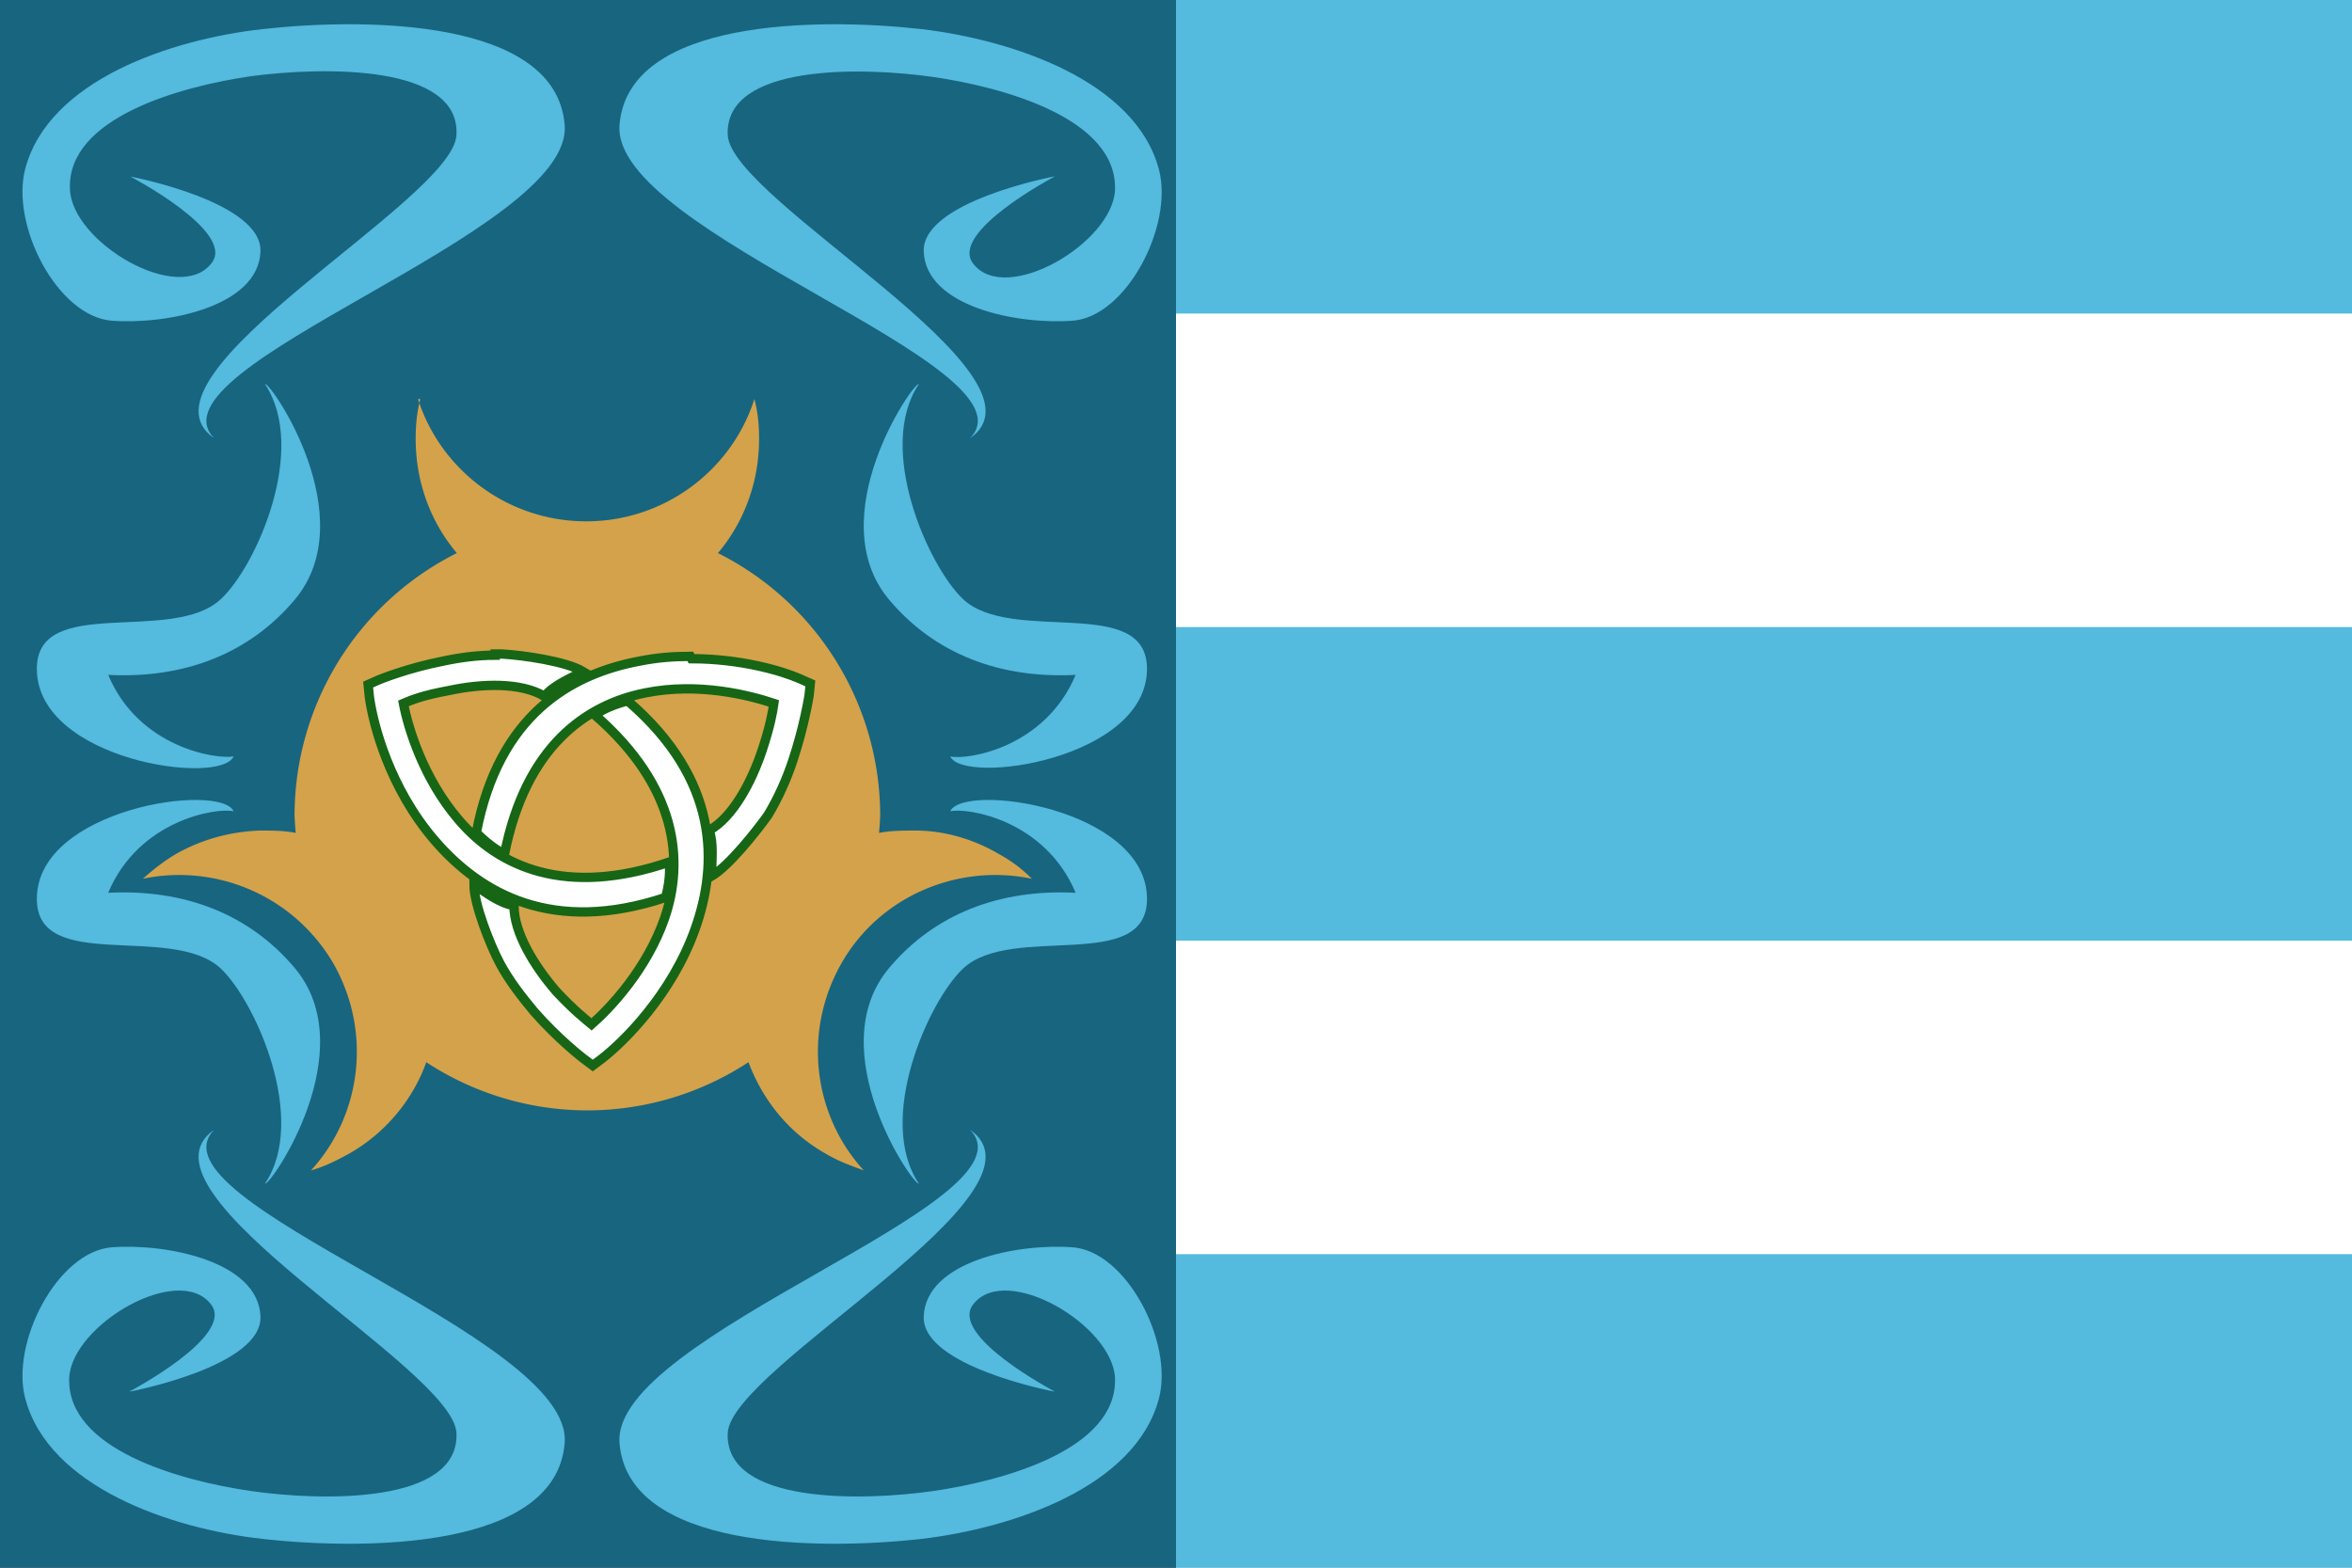
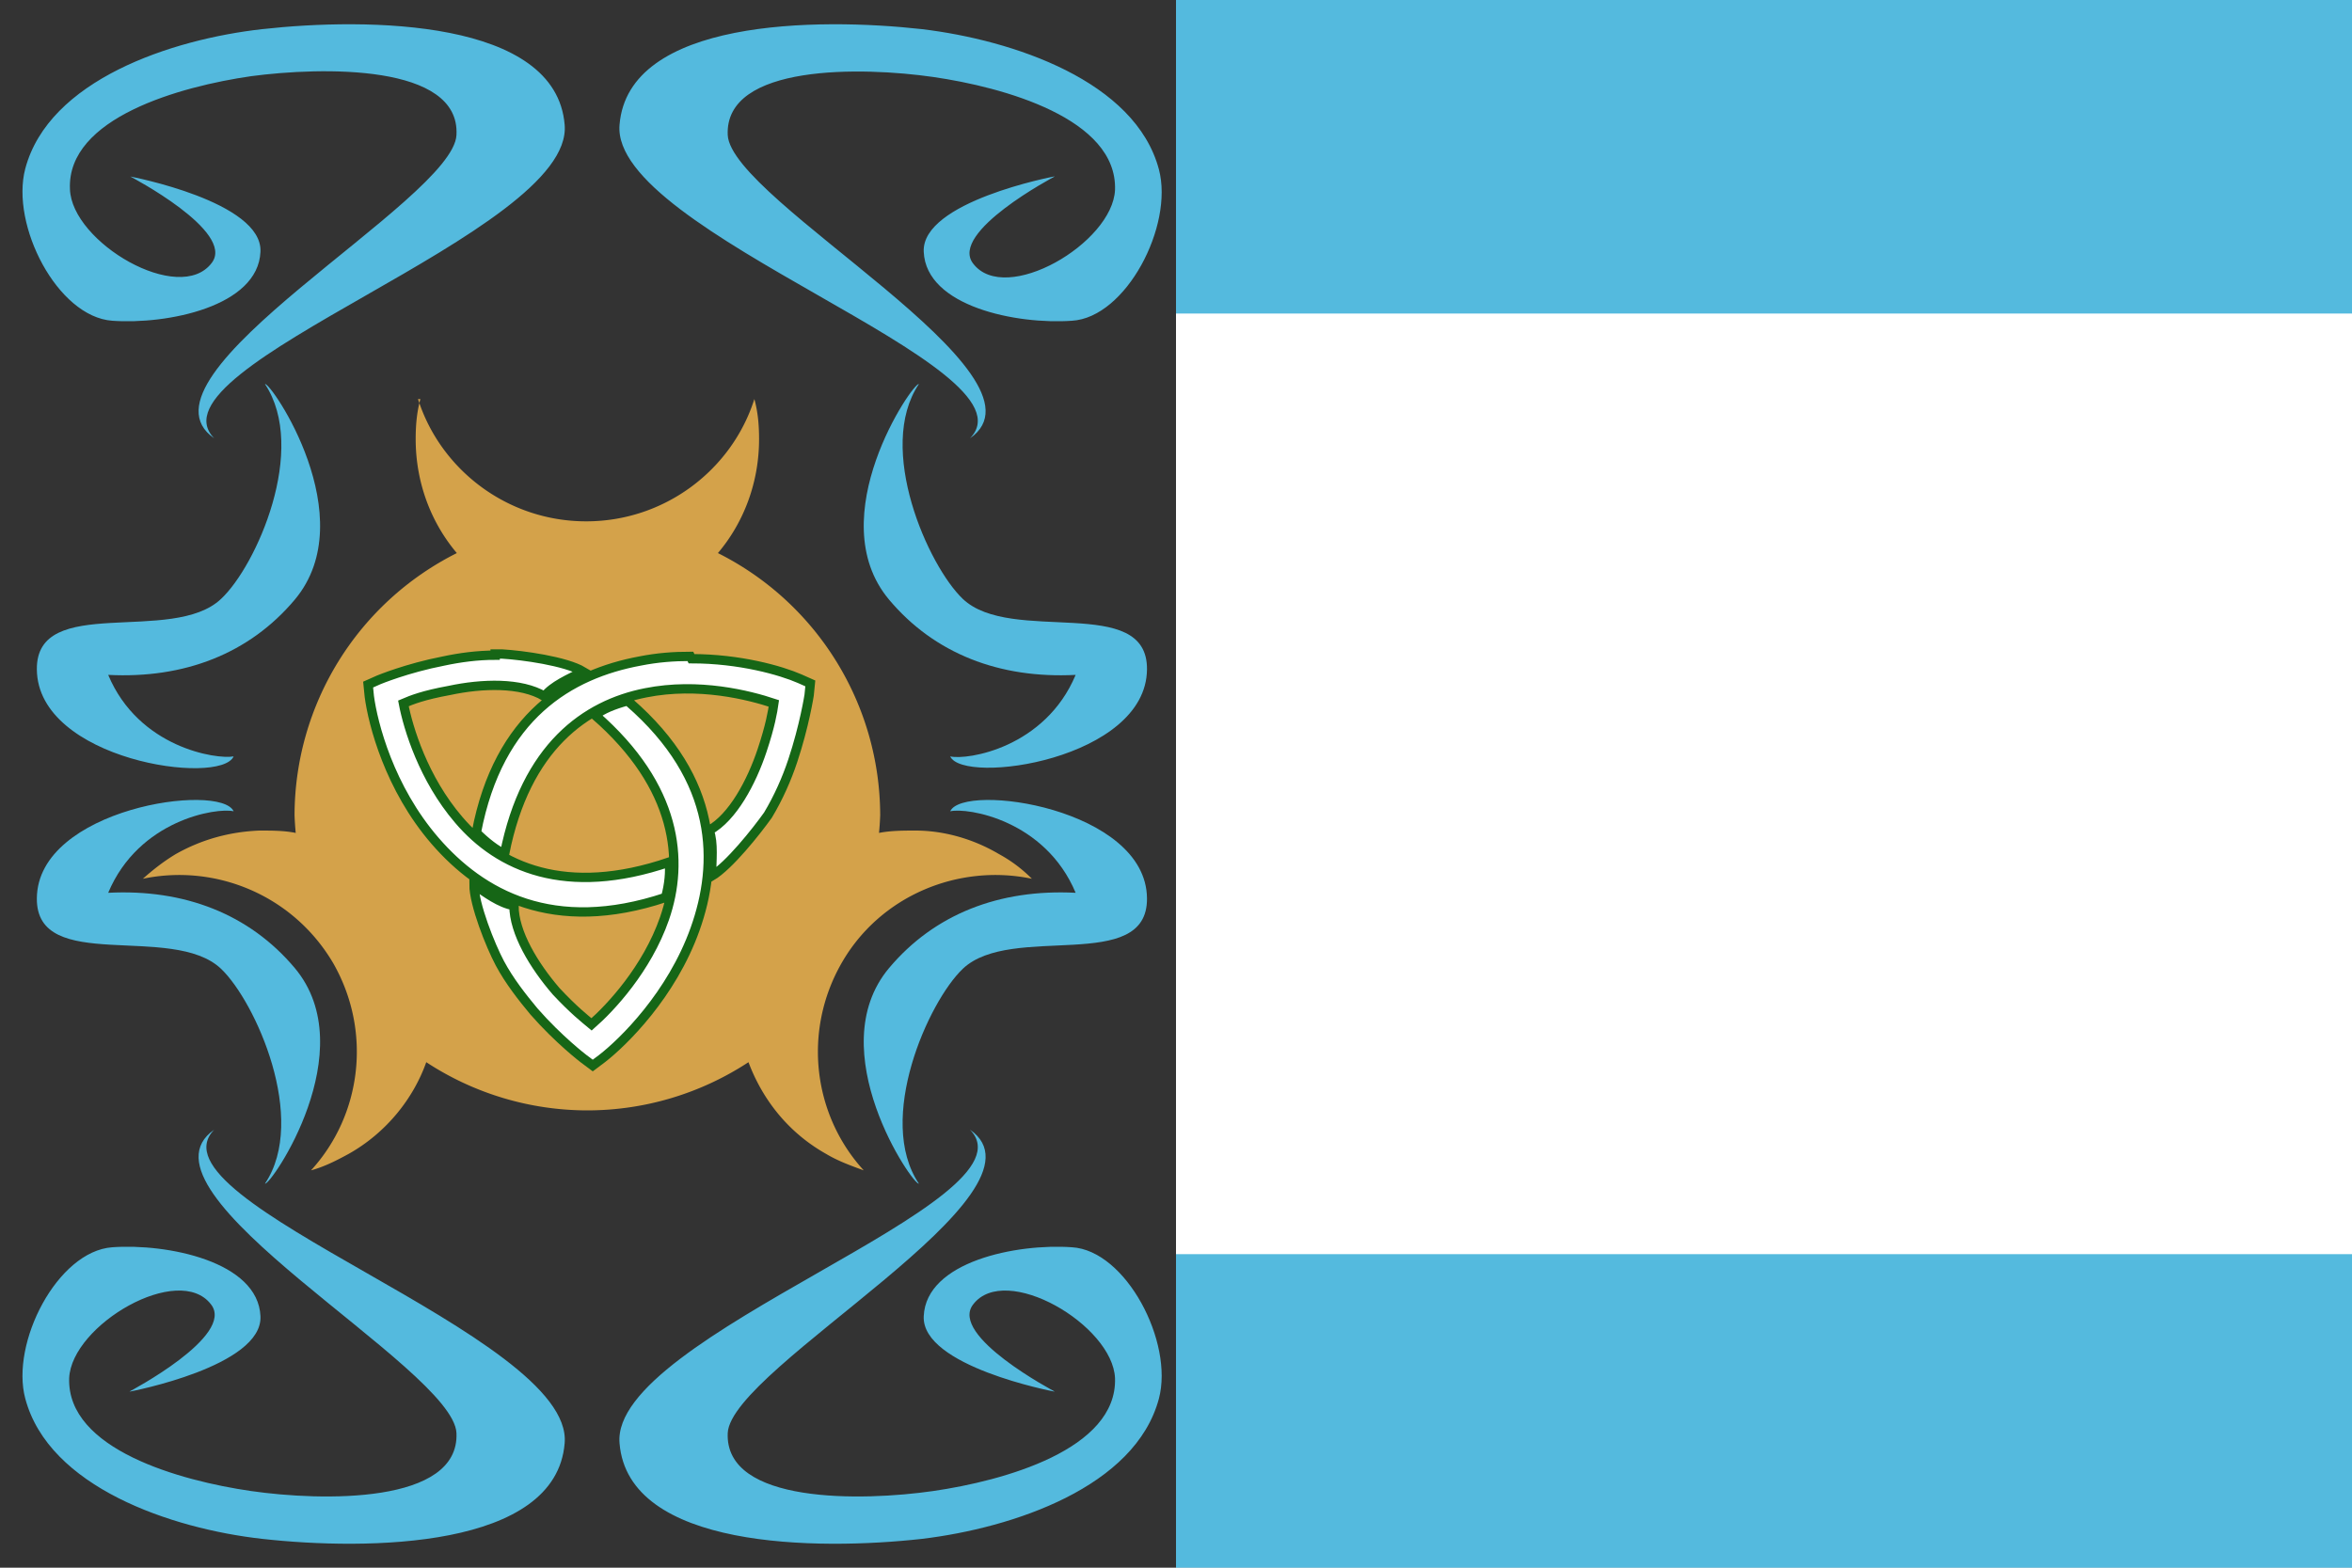
<svg xmlns="http://www.w3.org/2000/svg" height="200mm" viewBox="0 0 300 200" width="300mm">
  <rect x="0" y="0" width="300" height="200" fill="#333333" stroke="none" />
-   <path d="m0-0h150v200h-150z" fill="#186580" />
+   <path d="m0-0h150h-150z" fill="#186580" />
  <path d="m150-0h150v200h-150z" fill="#fff" />
  <g fill="#54bade">
    <path d="m150 0h150v40h-150z" />
-     <path d="m150 80h150v40h-150z" />
    <path d="m150 160h150v40h-150z" />
  </g>
  <g stroke-linecap="square" stroke-miterlimit="7.3" transform="matrix(1.5 0 0 1.5 39.67 -22.44)">
    <path d="m9.3 48.9c-.3 1.1-.4 2.2-.4 3.4 0 3.7 1.3 7.1 3.5 9.7a25 25 0 0 0 -13.8 22.3 25 25 0 0 0 .1 1.5c-1-.2-2-.2-3.1-.2-2.4.1-4.8.7-7.1 2-1 .6-1.9 1.3-2.8 2.1 6.2-1.3 12.8 1.4 16.2 7.2 3.3 5.8 2.4 12.9-1.9 17.6 1.1-.3 2.1-.8 3.2-1.4 3.2-1.8 5.5-4.7 6.6-7.8a25 25 0 0 0 13.7 4.1 25 25 0 0 0 13.7-4.1c1.2 3.2 3.4 6 6.6 7.8 1 .6 2.1 1 3.2 1.4-4.3-4.7-5.2-11.8-1.9-17.6s10-8.5 16.2-7.2c-.8-.8-1.7-1.5-2.8-2.1-2.2-1.3-4.7-2-7.1-2-1 0-2.1 0-3.1.2a25 25 0 0 0 .1-1.5 25 25 0 0 0 -13.8-22.3c2.2-2.6 3.5-6 3.5-9.7 0-1.2-.1-2.3-.4-3.4-1.9 6-7.6 10.4-14.3 10.4s-12.4-4.4-14.3-10.4z" fill="#d4a24a" stroke-width="2.646" />
    <path d="m41.9 37c-1.5 0-3 .2-4.4.5-3.1.6-5.5 1.6-5.5 1.6l-.9.4.1 1c.3 2.3 1.7 7.8 5.6 12.3s10 8 19.6 4.8c.3-1.1.4-2.2.3-3-8.8 3-14.5.4-17.9-3.6-3-3.5-4.3-7.8-4.7-9.9.7-.3 1.7-.7 3.9-1.1 2.8-.6 6.1-.7 8.1.5.7-.9 2.1-1.5 3.3-2.1-1.5-.9-5.2-1.4-6.9-1.5-.2 0-.4 0-.6 0zm16.6.1c-1.4 0-2.8.1-4.3.4-5.9 1.1-12 4.6-13.9 14.6.8.8 1.7 1.5 2.4 1.8 1.8-9.1 6.9-12.7 12-13.7 4.5-.9 8.8.2 10.9.9-.1.7-.3 1.9-1 4-.9 2.7-2.5 5.7-4.5 6.8.4 1.1.2 2.6.2 3.9 1.5-.9 3.8-3.8 4.8-5.2.9-1.5 1.6-3.1 2.1-4.6 1-3 1.4-5.6 1.4-5.6l.1-1-.9-.4c-1.6-.7-5.1-1.7-9.2-1.7zm-5.4 3.8c-1.1.3-2.1.7-2.7 1.2 7 6.1 7.6 12.4 5.9 17.3-1.5 4.3-4.6 7.6-6.2 9-.6-.5-1.5-1.2-3-2.8-1.9-2.2-3.6-5-3.6-7.3-1.2-.2-2.4-1.1-3.4-1.8 0 1.7 1.4 5.2 2.2 6.7s1.9 2.9 2.9 4.1c2.1 2.4 4.2 4 4.2 4l.8.6.8-.6c1.8-1.4 5.9-5.4 7.9-11s2-12.7-5.6-19.3z" fill="#fff" stroke="#166616" stroke-width=".794" transform="translate(-26.243 33.684)" />
  </g>
  <path d="m20.9 171.7s16.9-3.2 16.6-9.6c-.3-7-11.9-9.3-18.9-8.8s-13 12.2-11.1 19.3c3 11.3 18.6 16.6 30.2 17.9 13.4 1.5 37.5 1.3 38.6-12.2 1.2-13.8-53.7-30.8-44.7-40-11.5 8 30.5 30.3 30.9 38.7.4 9.1-17.2 8.7-26.2 7.4s-23.5-5.3-23.2-14.4c.3-6.8 14-14.8 18.1-9.4 3.1 4-10.4 11.1-10.4 11.1zm117.8 0s-16.9-3.2-16.6-9.6c.3-7 11.9-9.3 18.9-8.8 6.9.4 13 12.1 11.1 19.3-3 11.3-18.6 16.5-30.2 17.9-13.4 1.5-37.5 1.3-38.6-12.2-1.2-13.8 53.7-30.8 44.7-40 11.5 8-30.5 30.3-30.9 38.7-.4 9.1 17.2 8.7 26.2 7.4s23.5-5.3 23.2-14.4c-.3-6.8-14-14.8-18.1-9.4-3.1 4 10.4 11.1 10.4 11.1zm-117.8-155s16.9 3.2 16.6 9.6c-.3 7-11.9 9.3-18.9 8.8s-13-12.2-11.1-19.4c3-11.3 18.6-16.5 30.2-17.8 13.4-1.5 37.5-1.3 38.6 12.2 1.2 13.8-53.7 30.8-44.7 40-11.5-8 30.5-30.3 30.9-38.7.5-9.1-17.2-8.7-26.2-7.5-9 1.3-23.5 5.3-23.1 14.4.2 6.8 14 14.9 18.1 9.4 3-4-10.4-11-10.4-11zm117.8 0s-16.9 3.2-16.6 9.6c.3 7 11.9 9.3 18.9 8.8 6.9-.4 13-12.1 11.1-19.3-3-11.3-18.6-16.5-30.2-17.9-13.4-1.5-37.5-1.3-38.6 12.2-1.2 13.8 53.7 30.8 44.7 40 11.5-8-30.5-30.3-30.9-38.7-.4-9.1 17.2-8.7 26.2-7.4s23.5 5.3 23.2 14.4c-.3 6.8-14 14.8-18.1 9.4-3.1-4 10.4-11.1 10.4-11.1z" fill="#54bade" transform="translate(-4.278 5.821)" />
  <path d="m33.8 151c.7.3 12.6-17 3.8-27.5-5.8-6.9-14.1-10.1-23.8-9.6 3.9-9.3 13.8-10.9 16-10.4-1.7-3.7-25-.4-25.1 11.1-.1 9.7 17.3 3.1 23.5 9 4.4 4.2 11.1 19.2 5.6 27.4zm83.4 0c-.7.3-12.6-17-3.8-27.5 5.8-6.9 14.1-10.1 23.8-9.6-3.9-9.3-13.8-10.9-16-10.4 1.7-3.7 25-.4 25.1 11.1.1 9.7-17.3 3.1-23.5 9-4.4 4.2-11.1 19.2-5.6 27.4zm-83.4-102c.7-.3 12.6 17 3.8 27.5-5.8 6.9-14.1 10.1-23.8 9.6 3.9 9.3 13.8 10.8 16 10.4-1.7 3.8-25 .5-25.1-11.1-.1-9.7 17.3-3.1 23.5-9 4.5-4.2 11.1-19.1 5.6-27.4zm83.4 0c-.7-.3-12.6 17-3.8 27.5 5.8 6.9 14.1 10.1 23.8 9.6-3.9 9.3-13.8 10.9-16 10.4 1.7 3.7 25 .4 25.1-11.1.1-9.7-17.3-3.1-23.5-9-4.4-4.2-11.1-19.2-5.6-27.4z" fill="#54bade" />
</svg>